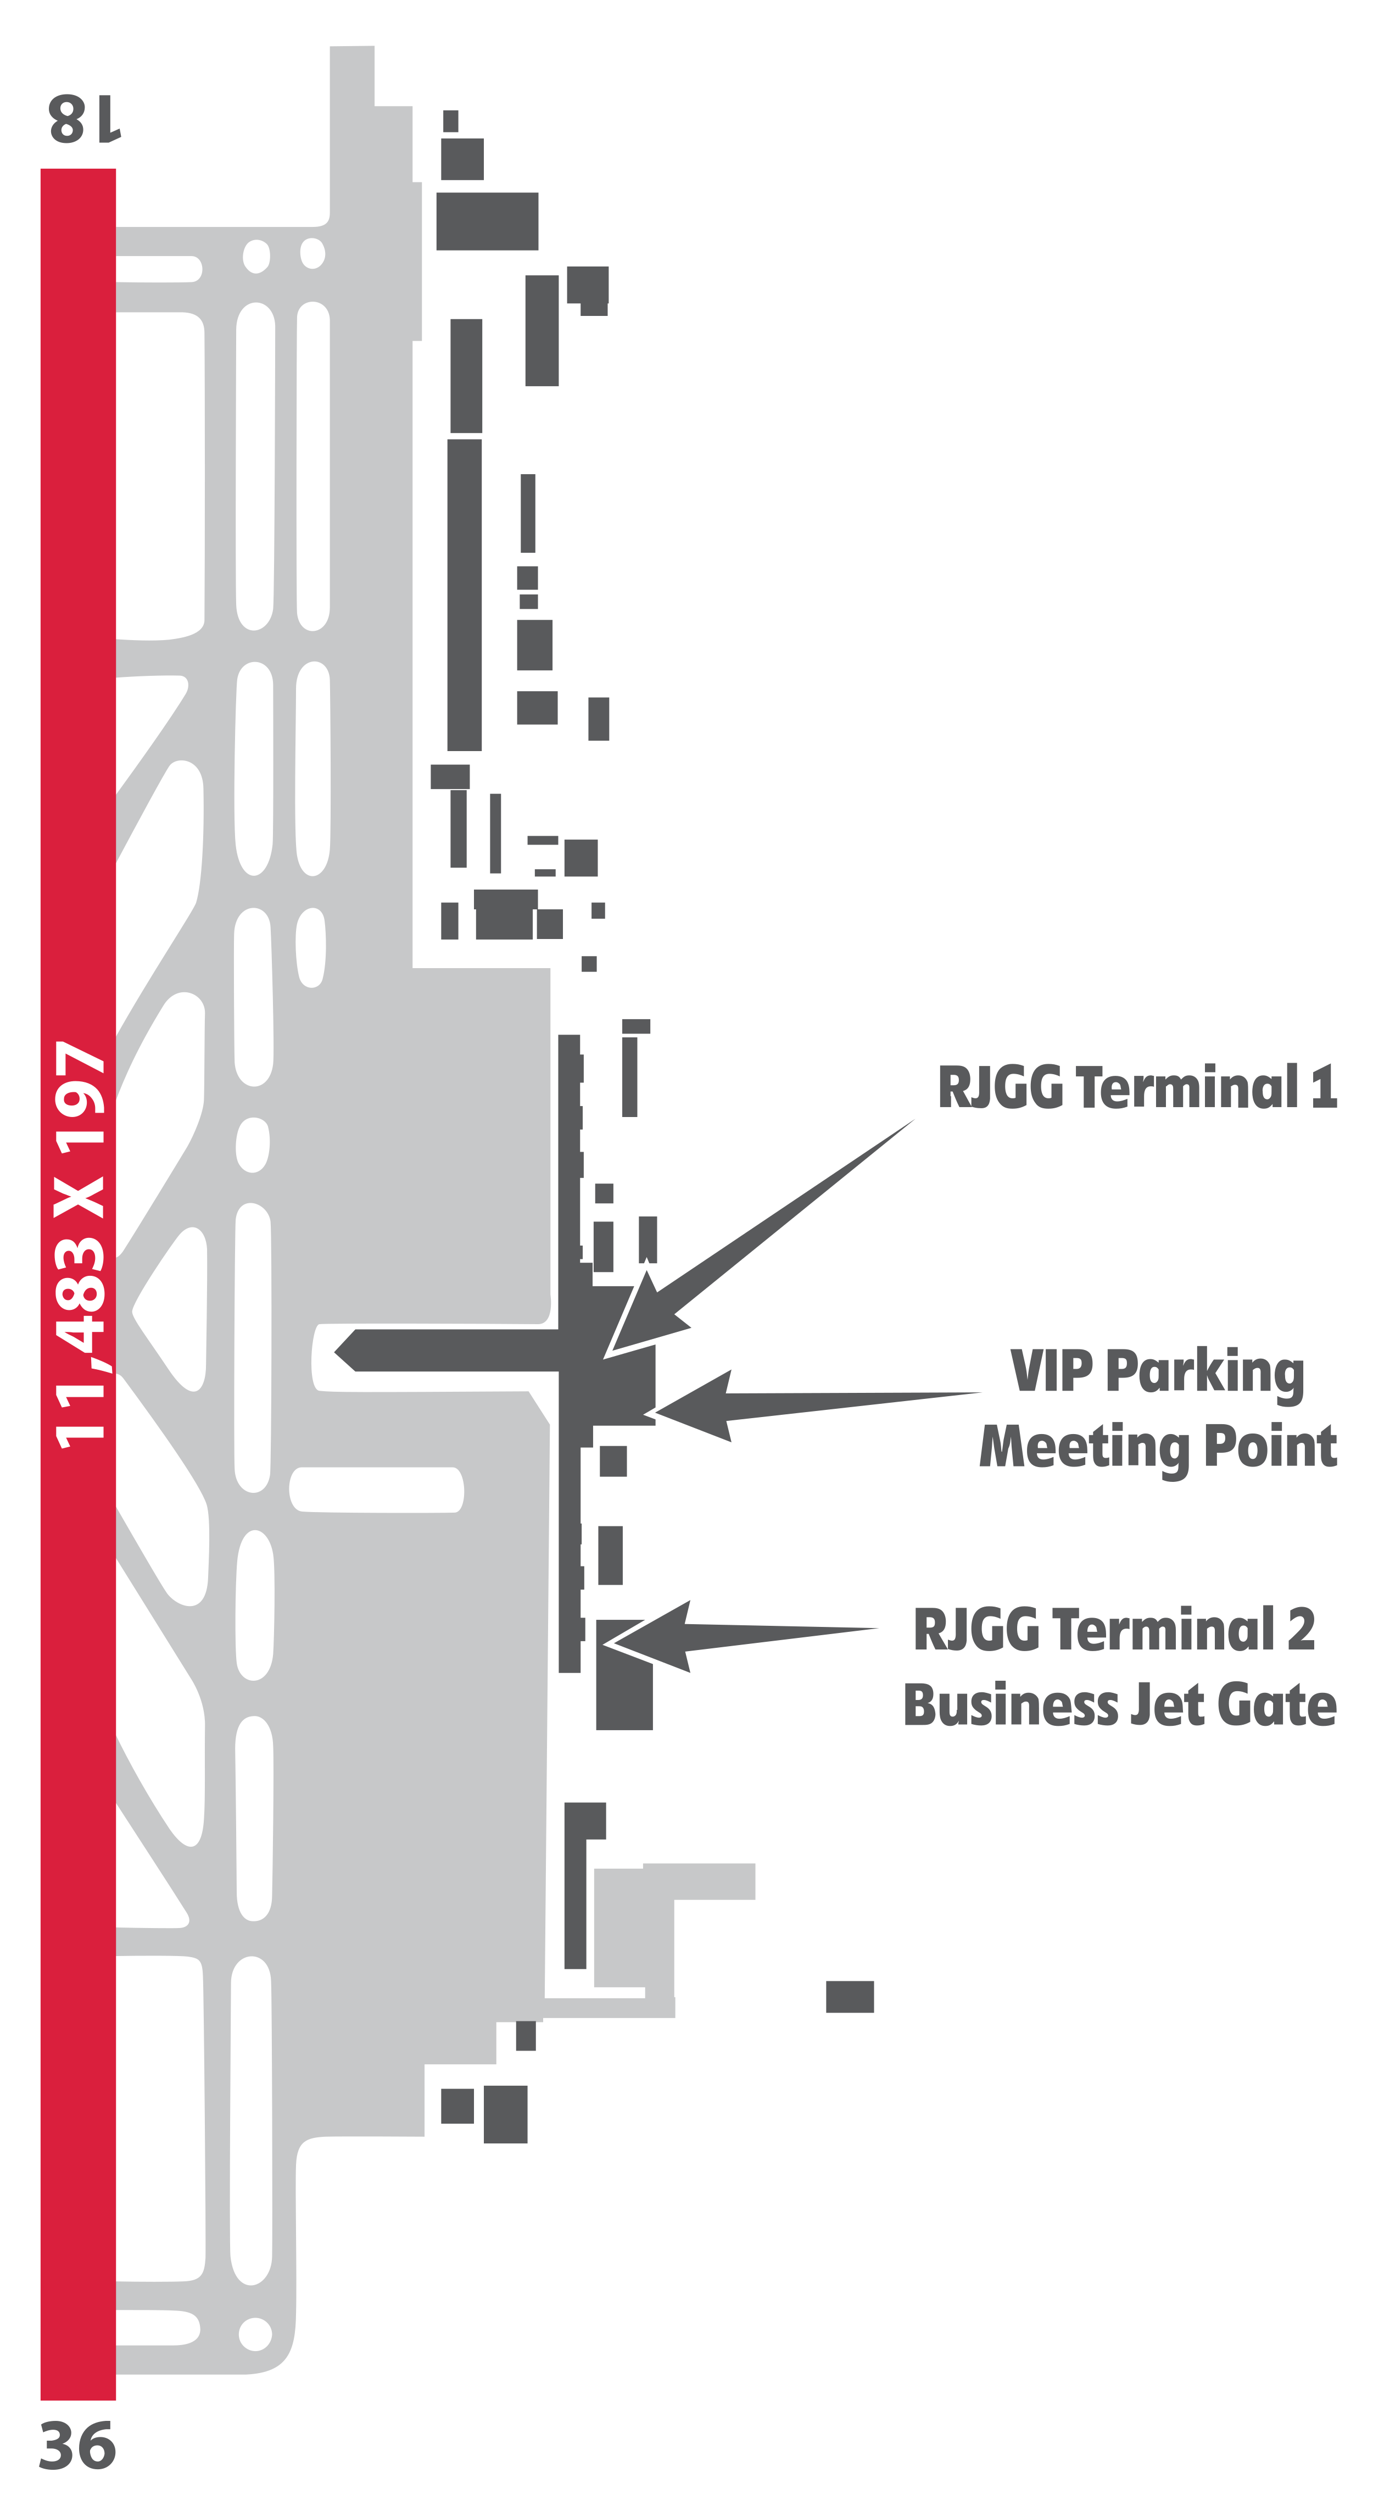
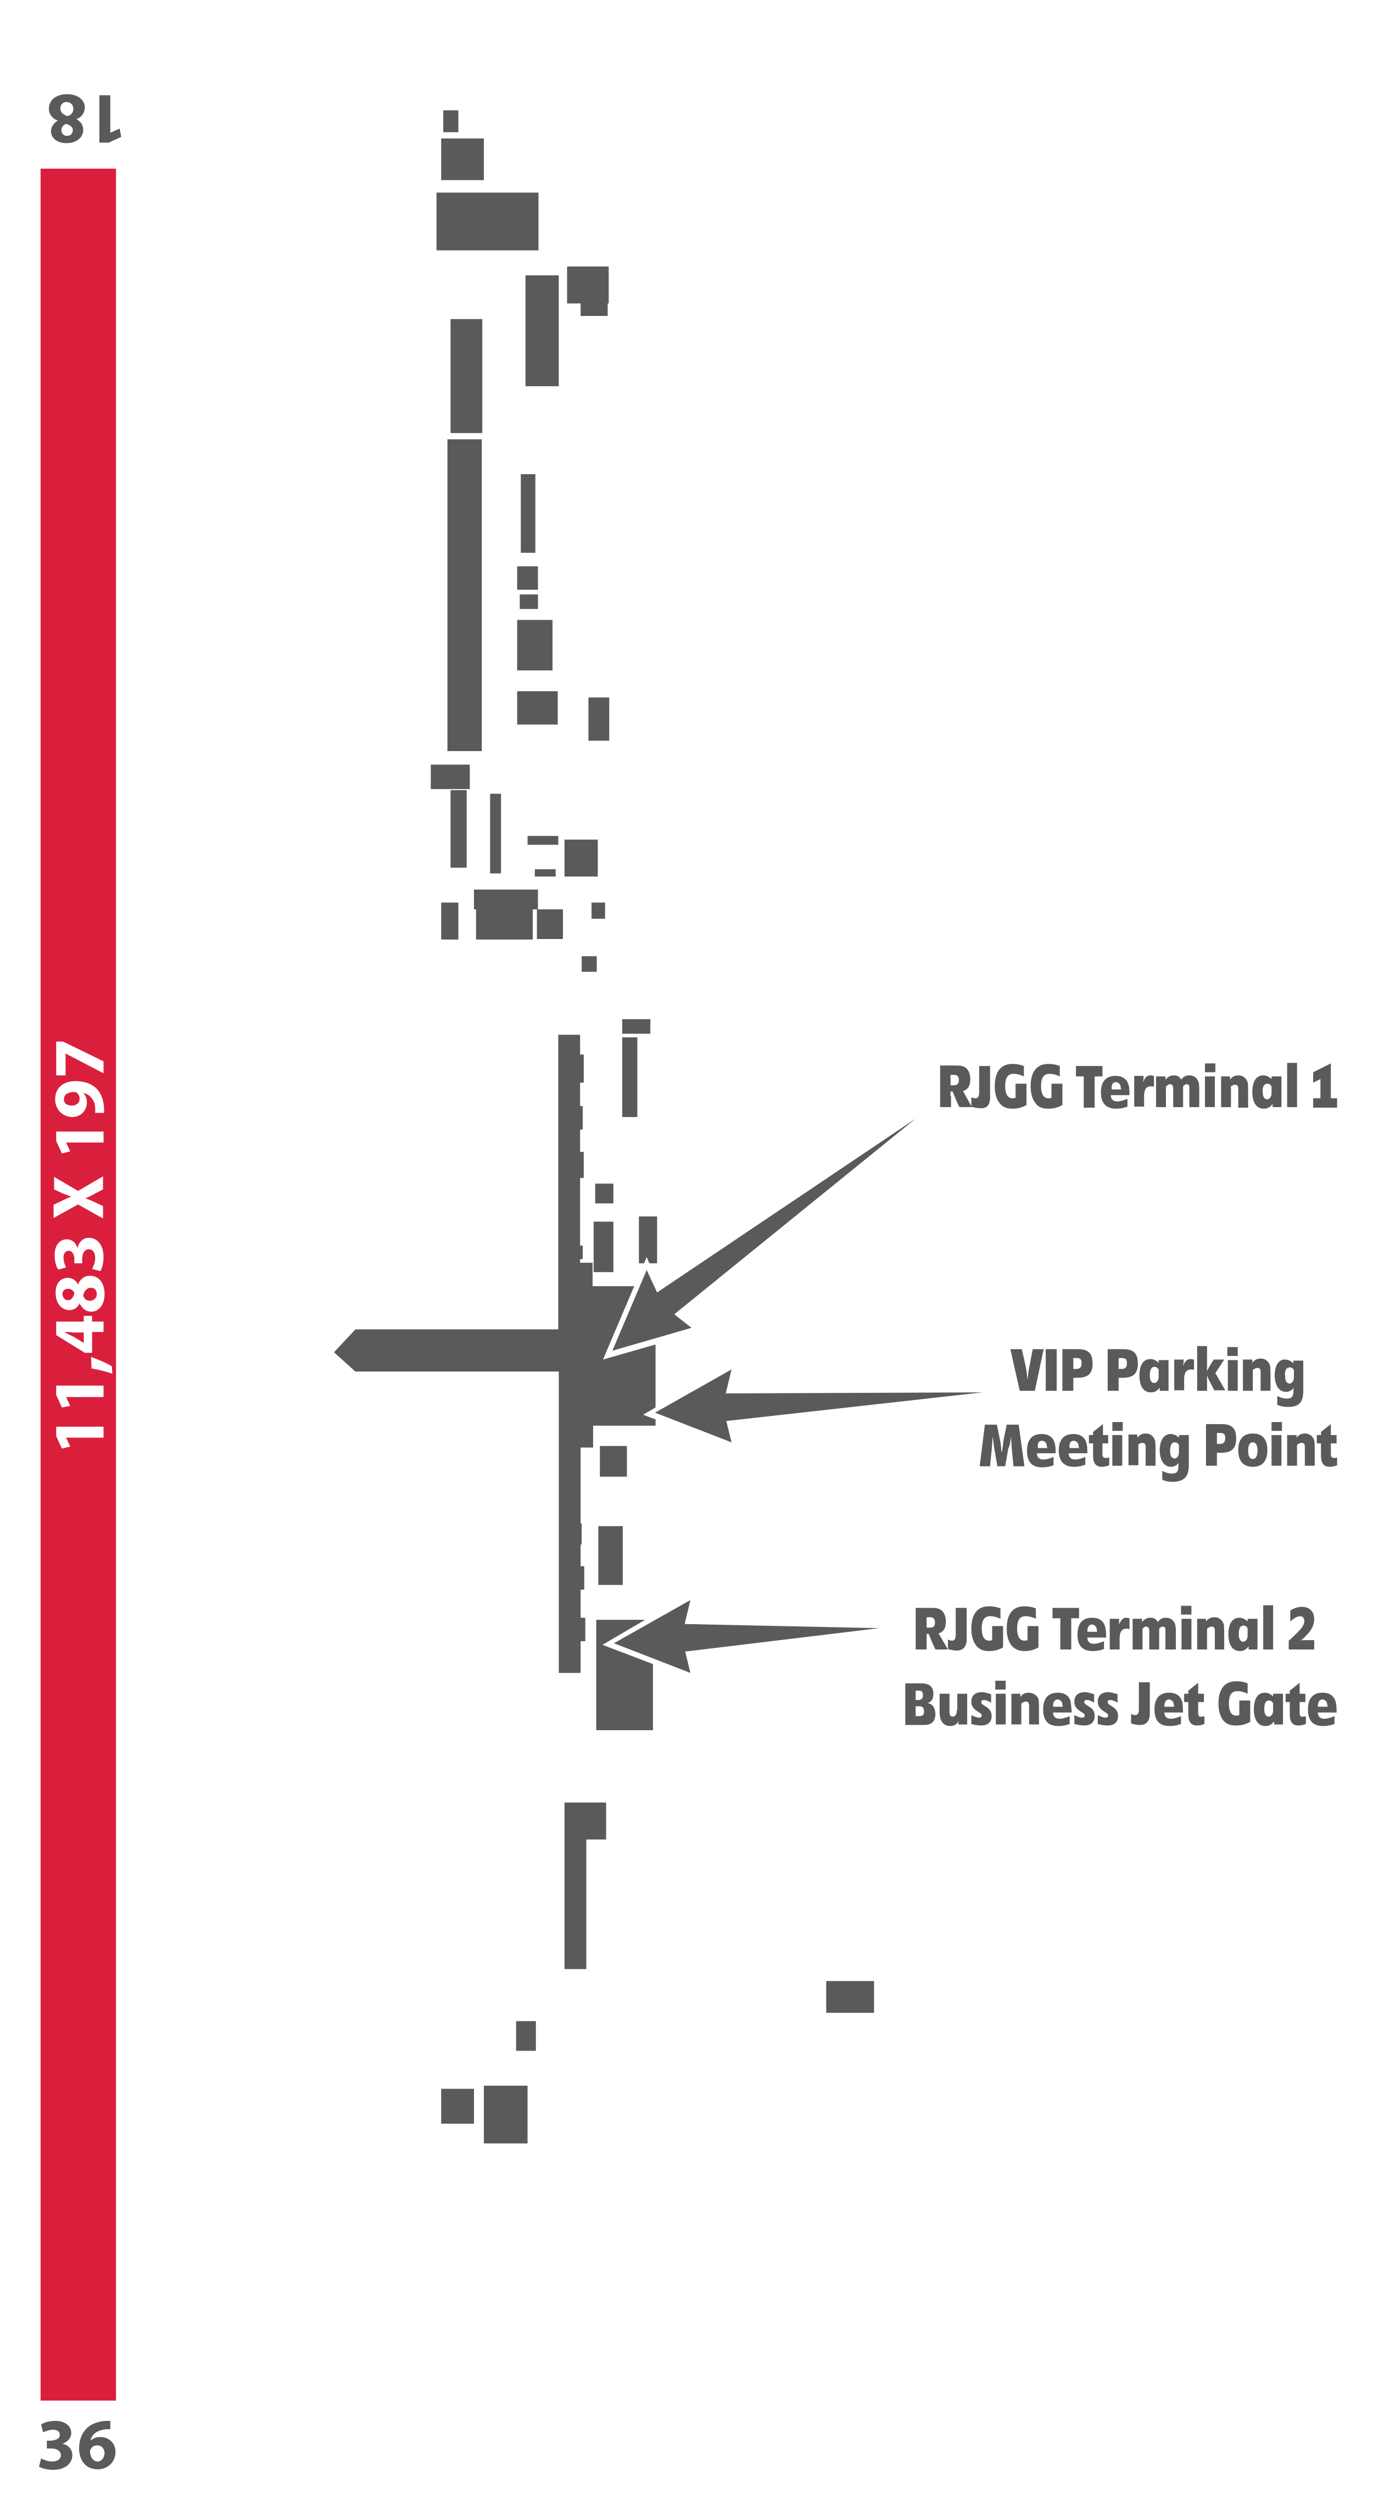
<svg xmlns="http://www.w3.org/2000/svg" version="1.2" baseProfile="tiny" id="Layer_1" x="0px" y="0px" viewBox="0 0 263.9 480.3" overflow="visible" xml:space="preserve">
-   <path fill="#C7C8C9" d="M145.2,365.3v-7.3h-21.6v1h-9.4v22.8h9.8v2.1h-19.3l1-110.2l-4.1-6.4c-33.7,0.2-37.4,0.2-40.2-0.1  c-2.5-0.3-1.6-12.6,0-12.8c1.3-0.2,31.1-0.1,42,0c3.3,0,2.4-5.7,2.4-5.7v-62.7H79.3V65.5h1.8V35h-1.8V20.4h-7.3V8.8l-8.6,0.1  c0,0,0,30.4,0,32c0,1.7-0.7,2.7-3.3,2.7c-2,0-26.8,0-37.8,0v5.6c5.4,0,13.3,0,14.5,0c2.7,0,2.9,4.9,0,5c-2,0.1-9.3,0.1-14.5,0V60  c4.8,0,11.1,0,12.8,0c2.9,0.1,4.2,1.4,4.2,4c0.1,11.2,0.1,42.1,0,55.1c0,2.9-4.5,3.5-6.8,3.8c-3.2,0.3-7.2,0.1-10.3-0.1v7.4  c3.9-0.3,9.3-0.5,12.4-0.4c1.7,0.1,2,2,1.1,3.5c-2.9,4.8-9.2,13.6-13.5,19.5V166c4.1-7.7,9.5-17.7,10.4-18.9  c1.4-1.9,6.4-1.5,6.5,4.4c0.2,9-0.3,18.3-1.4,21.9c-0.5,1.6-8.9,14.1-15.5,25.9v12.3c1.7-4.5,4.2-10.3,9.2-18.4  c2.8-4.6,8.1-2.4,8,1.5c-0.1,2.9-0.1,14-0.2,16.6c-0.1,2.6-2,6.9-3.2,9c-1.2,2-9.6,15.8-12.1,19.7c-0.6,1-1.2,1.5-1.6,1.6v22.3  c0.6,0.1,1,0.4,1.4,0.9c7.4,10,14.8,20.5,16,24.2c0.9,2.8,0.4,11.3,0.3,14.1c-0.3,7.9-5.9,5.7-7.9,3c-1.2-1.7-6.1-10.2-9.9-16.8v9.9  l14.5,23.3c0,0,2.8,4.1,2.7,9.1c-0.1,6.6,0.1,13.7-0.2,17.9c-0.4,6.6-3.2,6.8-6.6,1.9c-4-6-7.8-12.8-10.5-18.4v13.1  c4,6.2,10.6,16.3,13.8,21.4c1.1,1.8,0.2,2.8-1.3,2.9c-1,0.1-7.8,0-12.5-0.1v5.5c5.1-0.1,12.6-0.1,14,0.1c2.1,0.3,2.8,0.6,2.9,3.7  c0.2,3.1,0.6,51.5,0.5,54.2c-0.2,3-0.7,4.4-4.3,4.5c-2.1,0.1-8.2,0.1-13.1,0v5.5c4.3,0,9.4,0,11.2,0.1c3.4,0.1,5.1,0.8,5.2,3.6  c0,2.8-3.4,3.1-5.2,3.1c-3.9,0-7.9,0-11.2,0v5.6l25.2,0c8-0.4,9.5-4.4,9.6-11.7c0.2-7.3-0.2-23.9,0-28.6c0.2-4.7,2.2-5.2,5.6-5.4  c3.4-0.1,19.1,0,19.1,0l0-13.9h13.8v-8.1h9l0-0.8h25.4v-4h-0.2v-18.7H145.2z M39.6,262.2c0,4.9-2.3,8.2-7.2,0.9c-4-6-7-9.8-7-11.1  c0-1.9,7.8-13.3,9.1-14.8c2.5-2.9,5.1-1.1,5.3,2.8C39.9,246,39.6,261.4,39.6,262.2z M47.9,46.5c1.2-0.8,2.6-0.4,3.4,0.4  c0.8,0.8,0.8,3.6,0.1,4.4c-1.5,1.7-3,1.6-4.1,0.1C46.2,50.1,46.7,47.3,47.9,46.5z M45,179.4c0.2-6.4,6.7-6.4,7-1.3  c0.2,3.1,0.8,23.8,0.5,26.3c-0.7,6.1-7,5.6-7.4-0.3C45,201.6,44.9,181.4,45,179.4z M45.6,130.5c0.7-4.7,6.8-4.5,6.9,1  c0,1.8,0.1,28.6-0.1,30.7c-0.8,7.8-6.2,8.3-7.1,0.1C44.7,156.8,45.3,132.6,45.6,130.5z M45.3,234.3c0.6-5.1,6.2-3.4,6.7,0.4  c0.3,3,0.2,46.9-0.1,48.7c-0.8,5.1-6.6,4.3-6.8-1.2C44.9,279.2,45.1,236.7,45.3,234.3z M46,216.6c1.2-2.9,4.9-2.1,5.5-0.2  c0.7,2.6,0.3,5.9-0.5,7.3c-1.3,2.3-4,2.1-5.2-0.3C45,221.6,45.3,218.1,46,216.6z M49.1,451.7c-1.7,0-3.2-1.4-3.2-3.2  c0-1.8,1.4-3.2,3.2-3.2c1.7,0,3.2,1.4,3.2,3.2C52.2,450.3,50.8,451.7,49.1,451.7z M52.3,433.5c-0.1,6.4-7.1,8.4-8,0  c-0.3-2.6,0.1-49.5,0.1-52.5c0-6.5,7.5-7.1,7.7-0.4C52.3,383.9,52.4,431.2,52.3,433.5z M52.3,364.1c0,3.8-1.8,5.1-3.7,5  c-1.6,0-3.1-1.6-3.1-5.6c0-2-0.2-22.4-0.3-27.5c0-4.7,1.5-6.2,3.5-6.3c1.9-0.2,3.7,1.9,3.8,5.7C52.7,339.2,52.4,360.3,52.3,364.1z   M52.5,317.8c-0.6,6.7-6.4,6.3-7,1.7c-0.4-3-0.3-15.1,0.1-19.6c0.8-8.3,6-7.1,6.9-1.3C53,301.6,52.7,315.1,52.5,317.8z M52.5,117  c-0.7,5.2-6.8,6.1-7.1-0.8c-0.2-5.2,0-50.8,0-52.9c0.1-6.9,7.3-6.7,7.5-0.7C52.9,64.2,52.8,114.4,52.5,117z M62,188.1  c-0.6,2.3-3.8,2.3-4.5-0.4c-0.7-2.8-0.9-8-0.4-10.2c0.9-3.8,4.9-4.2,5.3-0.5C62.7,179.3,62.9,184.7,62,188.1z M58.2,46.6  c0.9-1.3,3-1,3.7,0.1c1.1,1.9,0.6,3.5-0.4,4.4c-1.2,1-2.6,0.5-3.2-0.4C57.7,49.9,57.4,47.7,58.2,46.6z M57.1,60.9  c0.2-4,6.1-4,6.3,0.5v55.3c0,5.6-5.8,6.1-6.3,1.1C56.9,116.1,57,63,57.1,60.9z M56.9,132.3c0-6.6,6.3-6.7,6.5-1.7  c0.1,3.3,0.3,29,0,32.6c-0.5,6.2-5.3,7-6.3,1.2C56.4,160.4,56.9,138.9,56.9,132.3z M87.4,290.6c-2.4,0.1-25.9,0.1-29.3-0.2  c-3.4-0.3-3.3-8.5-0.1-8.5c2,0,26.1,0,29,0C89.8,281.9,90,290.5,87.4,290.6z" />
  <path fill="#595A5C" d="M218.7,277.6c0.3-0.2,0.5-0.4,0.9-0.4c0.7,0,0.6,0.7,0.6,1.2v3.2h1.9v-3.1c0-0.5,0-1.3-0.1-1.8  c-0.3-0.8-0.9-1.3-1.8-1.3c-0.7,0-1.2,0.3-1.6,0.8v-0.6h-1.7v5.9h1.9V277.6z M228.5,281.5v-5.8h-1.9v0.5c-0.5-0.4-0.9-0.7-1.6-0.7  c-1.6,0-2.1,1.8-2.1,3.1c0,1.4,0.5,3.2,2.2,3.2c0.6,0,1.1-0.3,1.5-0.8l0,0c-0.1,0.2-0.1,0.4-0.1,0.7c0,1-0.3,1.4-1.3,1.4  c-0.6,0-1.2-0.2-1.8-0.5v1.7c0.7,0.3,1.3,0.4,2.1,0.4C227.7,284.6,228.5,283.6,228.5,281.5z M226.6,278.6c0,0.3,0,0.7-0.1,1  c-0.1,0.3-0.4,0.6-0.7,0.6c-0.8,0-0.9-0.9-0.9-1.5c0-0.6,0.1-1.6,0.9-1.6c0.4,0,0.6,0.2,0.8,0.5V278.6z M222.9,267.2h1.7v-5.9h-1.9  v0.5c-0.5-0.4-0.9-0.7-1.6-0.7c-1.7,0-2.1,1.8-2.1,3.2c0,1.5,0.5,3.2,2.2,3.2c0.8,0,1.2-0.3,1.7-0.9l0,0c0,0.1,0,0.3,0,0.4V267.2z   M222.7,264.2c0,0.3,0,0.7-0.1,0.9c-0.1,0.3-0.4,0.6-0.7,0.6c-0.8,0-0.9-0.9-0.9-1.5c0-0.6,0.1-1.6,0.9-1.6c0.4,0,0.6,0.2,0.8,0.5  V264.2z M219.9,210.6c0-0.9,0.2-1.9,1.3-1.9c0.2,0,0.4,0,0.6,0.1v-2.1c-0.2,0-0.4-0.1-0.6-0.1c-0.9,0-1.2,0.6-1.5,1.3h0  c0-0.3,0.1-0.5,0.1-0.8v-0.4H218v5.9h1.9V210.6z M229.5,261.2c-0.2,0-0.4-0.1-0.6-0.1c-0.9,0-1.2,0.6-1.5,1.3h0  c0-0.3,0.1-0.5,0.1-0.8v-0.4h-1.8v5.9h1.9v-2.1c0-0.9,0.2-1.9,1.3-1.9c0.2,0,0.4,0,0.6,0.1V261.2z M183,315.2  c-0.3,0-0.5-0.1-0.8-0.2v1.8c0.6,0.2,1.1,0.3,1.7,0.3c1.2,0,1.8-0.7,1.9-1.9c0-0.3,0-0.7,0-1v-5.3h-2.1v4.6  C183.7,314.1,183.8,315.2,183,315.2z M190.3,211.1c0-0.3,0-0.7,0-1v-5.3h-2.1v4.6c0,0.6,0.1,1.6-0.7,1.6c-0.3,0-0.5-0.1-0.8-0.2v1.8  c0.6,0.2,1.1,0.3,1.7,0.3C189.7,213,190.2,212.3,190.3,211.1z M182.7,210.6c0-0.3,0-0.6,0-0.9h0.4c0.4,1,0.8,2,1.3,3h2.4l-1.7-3.1  c1.1-0.3,1.4-1.2,1.4-2.3c0-0.7-0.2-1.5-0.7-2c-0.5-0.5-1.2-0.6-2-0.6h-3.1v8h2.1V210.6z M182.7,206.5h0.6c0.7,0,1,0.3,1,1  c0,0.7-0.3,1-1,1h-0.6V206.5z M139.5,267.7l1.1-4.6l-14.7,8.3l14.7,5.7l-1-4.1l49.3-5.5L139.5,267.7z M124.3,244l-6.6,15.5l15.2-4.4  l-3.3-2.6l46.4-37.6l-49.7,33.4L124.3,244z M122.5,199.3h-2.9v15.3h2.9V199.3z M125,195.8h-5.4v2.8h5.4V195.8z M122.8,242.7h1  l0.5-1.2l0.5,1.2h1.5v-9h-3.5V242.7z M208.3,212.8h2.1v-6h1.5v-2h-5.1v2h1.5V212.8z M206.3,264.7h0.8c1.9,0,2.9-0.7,2.9-2.7  c0-2-0.8-2.8-2.8-2.8h-3v8h2.1V264.7z M206.3,260.9h0.6c0.8,0,1,0.3,1,1c0,0.7-0.3,1.1-1,1.1h-0.6V260.9z M214.5,213  c0.8,0,1.4-0.1,2.2-0.4v-1.5c-0.7,0.3-1.3,0.5-2,0.5c-0.8,0-1.2-0.5-1.2-1.2h3.6c0-0.7,0-1.6-0.3-2.3c-0.4-1-1.3-1.4-2.4-1.4  c-2,0-2.8,1.3-2.8,3.2C211.6,211.8,212.5,213,214.5,213z M214.5,207.9c0.3,0,0.6,0.2,0.8,0.5c0.1,0.3,0.1,0.6,0.2,0.9h-1.8  C213.6,208.7,213.7,207.9,214.5,207.9z M194.6,213c1,0,1.8-0.2,2.7-0.7v-4.1h-2.1v2.7c-0.2,0.1-0.4,0.1-0.6,0.1  c-1.2,0-1.4-1.4-1.4-2.3c0-1.1,0.2-2.4,1.6-2.4c0.7,0,1.4,0.2,2,0.5v-2c-0.8-0.3-1.4-0.4-2.2-0.4c-2.6,0-3.4,2-3.4,4.3  c0,1.1,0.2,2.3,0.9,3.2C192.8,212.8,193.6,213,194.6,213z M206.4,281.8c0.8,0,1.4-0.1,2.2-0.4v-1.5c-0.7,0.3-1.3,0.5-2,0.5  c-0.8,0-1.2-0.5-1.2-1.2h3.6c0-0.7,0-1.6-0.3-2.3c-0.4-1-1.3-1.4-2.4-1.4c-2,0-2.8,1.3-2.8,3.2C203.5,280.6,204.4,281.8,206.4,281.8  z M206.4,276.8c0.3,0,0.6,0.2,0.8,0.5c0.1,0.3,0.1,0.6,0.2,0.9h-1.8C205.5,277.5,205.6,276.8,206.4,276.8z M196.4,259.2h-2.2l1.8,8  h2.9l1.7-8h-2.1l-0.6,3.1c-0.2,0.9-0.3,1.9-0.4,2.8h0c-0.1-0.9-0.2-1.9-0.4-2.8L196.4,259.2z M201.5,213c1,0,1.8-0.2,2.7-0.7v-4.1  h-2.1v2.7c-0.2,0.1-0.4,0.1-0.6,0.1c-1.2,0-1.4-1.4-1.4-2.3c0-1.1,0.2-2.4,1.6-2.4c0.7,0,1.4,0.2,2,0.5v-2c-0.8-0.3-1.4-0.4-2.2-0.4  c-2.6,0-3.4,2-3.4,4.3c0,1.1,0.2,2.3,0.9,3.2C199.6,212.8,200.5,213,201.5,213z M233.9,279.1h0.8c1.9,0,2.9-0.7,2.9-2.7  c0-2-0.8-2.8-2.8-2.8h-3v8h2.1V279.1z M233.9,275.3h0.6c0.8,0,1,0.3,1,1c0,0.7-0.3,1.1-1,1.1h-0.6V275.3z M237.9,267.2v-5.9h-1.9  v5.9H237.9z M237.9,258.8h-2v1.7h2V258.8z M111.8,186.7h2.9v-3h-2.9V186.7z M246.4,273.2h-2v1.7h2V273.2z M233.5,206.8h-1.9v5.9h1.9  V206.8z M244.7,308.4h-1.9v8.5h1.9V308.4z M243.6,278.6c0-1.9-0.8-3.2-2.8-3.2c-2,0-2.8,1.3-2.8,3.2c0,1.9,0.8,3.2,2.8,3.2  C242.8,281.8,243.6,280.5,243.6,278.6z M240.8,280.3c-0.8,0-0.9-1-0.9-1.6c0-0.6,0.1-1.6,0.9-1.6c0.8,0,0.9,1,0.9,1.6  C241.7,279.2,241.6,280.3,240.8,280.3z M246.3,275.7h-1.9v5.9h1.9V275.7z M252.6,311.1c0-1.5-0.9-2.4-2.4-2.4  c-0.8,0-1.5,0.3-2.2,0.7v2.1c0.5-0.4,1.2-1,1.9-1c0.5,0,0.8,0.4,0.8,0.9c0,1-0.9,1.8-1.6,2.5c-0.4,0.4-0.9,0.9-1.4,1.3v1.7h4.9v-1.8  h-1.8c-0.3,0-0.5,0-0.8,0.1l0,0C251.3,314.1,252.6,312.8,252.6,311.1z M249.3,204.2h-1.9v8.5h1.9V204.2z M230.1,267.2h1.9v-2.2  c0-0.3,0-0.5,0-0.8h0c0.1,0.3,0.2,0.6,0.3,0.8l1.1,2.1h2.1l-1.9-3.3l1.7-2.6h-2c-0.5,0.7-0.9,1.4-1.3,2.2h0c0-0.3,0-0.5,0-0.8v-4  h-1.9V267.2z M249.1,275.7h-1.7v5.9h1.9v-4c0.3-0.2,0.5-0.4,0.9-0.4c0.7,0,0.6,0.7,0.6,1.2v3.2h1.9v-3.1c0-0.5,0-1.3-0.1-1.8  c-0.3-0.8-0.9-1.3-1.8-1.3c-0.7,0-1.2,0.3-1.6,0.8V275.7z M240,316.9h1.7V311h-1.9v0.5c-0.5-0.4-0.9-0.7-1.6-0.7  c-1.7,0-2.1,1.8-2.1,3.2c0,1.5,0.5,3.2,2.2,3.2c0.8,0,1.2-0.3,1.7-0.9l0,0c0,0.1,0,0.3,0,0.4V316.9z M239.8,313.9  c0,0.3,0,0.7-0.1,0.9c-0.1,0.3-0.4,0.6-0.7,0.6c-0.8,0-0.9-0.9-0.9-1.5c0-0.6,0.1-1.6,0.9-1.6c0.4,0,0.6,0.2,0.8,0.5V313.9z   M245,264.2c0,1.4,0.5,3.2,2.2,3.2c0.6,0,1.1-0.3,1.5-0.8l0,0c-0.1,0.2-0.1,0.4-0.1,0.7c0,1-0.3,1.4-1.3,1.4c-0.6,0-1.2-0.2-1.8-0.5  v1.7c0.7,0.3,1.3,0.4,2.1,0.4c2.2,0,2.9-1,2.9-3.1v-5.8h-1.9v0.5c-0.5-0.4-0.9-0.7-1.6-0.7C245.5,261.1,245,262.9,245,264.2z   M247.9,262.7c0.4,0,0.6,0.2,0.8,0.5v1c0,0.3,0,0.7-0.1,1c-0.1,0.3-0.4,0.6-0.7,0.6c-0.8,0-0.9-0.9-0.9-1.5  C246.9,263.6,247.1,262.7,247.9,262.7z M218.7,262c0-2-0.8-2.8-2.8-2.8h-3v8h2.1v-2.5h0.8C217.7,264.7,218.7,264,218.7,262z   M215.6,263H215v-2.1h0.6c0.8,0,1,0.3,1,1C216.6,262.7,216.3,263,215.6,263z M215.7,281.6v-5.9h-1.9v5.9H215.7z M215.8,273.2h-2v1.7  h2V273.2z M213.1,280c-0.2,0.1-0.4,0.1-0.6,0.1c-0.6,0-0.6-0.5-0.6-0.9v-1.9h1.1v-1.6H212v-2.1l-1.9,1.5v0.6h-0.8v1.6h0.8v2  c0,0.5,0,1.2,0.2,1.6c0.3,0.7,0.8,0.9,1.5,0.9c0.5,0,0.9-0.1,1.4-0.3V280z M212.3,312.2c-0.4-1-1.3-1.4-2.4-1.4  c-2,0-2.8,1.3-2.8,3.2c0,2,0.8,3.2,2.9,3.2c0.8,0,1.4-0.1,2.2-0.4v-1.5c-0.7,0.3-1.3,0.5-2,0.5c-0.8,0-1.2-0.5-1.2-1.2h3.6  C212.6,313.8,212.6,312.9,212.3,312.2z M209,313.4c0-0.6,0.2-1.3,0.9-1.3c0.3,0,0.6,0.2,0.8,0.5c0.1,0.3,0.1,0.6,0.2,0.9H209z   M201,267.2h2.1v-8H201V267.2z M205.9,316.9v-6h1.5v-2h-5.1v2h1.5v6H205.9z M224.1,316.9h1.9v-3.5c0-0.5,0-1-0.2-1.5  c-0.3-0.7-0.9-1.1-1.7-1.1c-0.8,0-1.1,0.3-1.6,0.8c-0.3-0.6-0.7-0.8-1.4-0.8c-0.7,0-1.1,0.3-1.6,0.8V311h-1.8v5.9h1.9v-4  c0.2-0.2,0.4-0.4,0.7-0.4c0.6,0,0.6,0.6,0.6,1v3.4h1.9v-4c0.2-0.2,0.4-0.4,0.7-0.4c0.6,0,0.5,0.6,0.5,1V316.9z M224.2,208.7  c0.2-0.2,0.4-0.4,0.7-0.4c0.6,0,0.6,0.6,0.6,1v3.4h1.9v-4c0.2-0.2,0.4-0.4,0.7-0.4c0.6,0,0.5,0.6,0.5,1v3.4h1.9v-3.5  c0-0.5,0-1-0.2-1.5c-0.3-0.7-0.9-1.1-1.7-1.1c-0.8,0-1.1,0.3-1.6,0.8c-0.3-0.6-0.7-0.8-1.4-0.8c-0.7,0-1.1,0.3-1.6,0.8v-0.6h-1.8  v5.9h1.9V208.7z M236.5,208.8c0.3-0.2,0.5-0.4,0.9-0.4c0.7,0,0.6,0.7,0.6,1.2v3.2h1.9v-3.1c0-0.5,0-1.3-0.1-1.8  c-0.3-0.8-0.9-1.3-1.8-1.3c-0.7,0-1.2,0.3-1.6,0.8v-0.6h-1.7v5.9h1.9V208.8z M238.9,261.3v5.9h1.9v-4c0.3-0.2,0.5-0.4,0.9-0.4  c0.7,0,0.6,0.7,0.6,1.2v3.2h1.9v-3.1c0-0.5,0-1.3-0.1-1.8c-0.3-0.8-0.9-1.3-1.8-1.3c-0.7,0-1.2,0.3-1.6,0.8v-0.6H238.9z M229,316.9  V311h-1.9v5.9H229z M233.6,204.3h-2v1.7h2V204.3z M229,308.5h-2v1.7h2V308.5z M242.9,213c0.8,0,1.2-0.3,1.7-0.9l0,0  c0,0.1,0,0.3,0,0.4v0.2h1.7v-5.9h-1.9v0.5c-0.5-0.4-0.9-0.7-1.6-0.7c-1.7,0-2.1,1.8-2.1,3.2C240.7,211.3,241.2,213,242.9,213z   M243.6,208.2c0.4,0,0.6,0.2,0.8,0.5v1c0,0.3,0,0.7-0.1,0.9c-0.1,0.3-0.4,0.6-0.7,0.6c-0.8,0-0.9-0.9-0.9-1.5  C242.6,209.2,242.8,208.2,243.6,208.2z M255.8,279.2v-1.9h1.1v-1.6h-1.1v-2.1l-1.9,1.5v0.6h-0.8v1.6h0.8v2c0,0.5,0,1.2,0.2,1.6  c0.3,0.7,0.8,0.9,1.5,0.9c0.5,0,0.9-0.1,1.4-0.3V280c-0.2,0.1-0.4,0.1-0.6,0.1C255.8,280.1,255.8,279.6,255.8,279.2z M190.1,317.2  c1,0,1.8-0.2,2.7-0.7v-4.1h-2.1v2.7c-0.2,0.1-0.4,0.1-0.6,0.1c-1.2,0-1.4-1.4-1.4-2.3c0-1.1,0.2-2.4,1.6-2.4c0.7,0,1.4,0.2,2,0.5v-2  c-0.8-0.3-1.4-0.4-2.2-0.4c-2.6,0-3.4,2-3.4,4.3c0,1.1,0.2,2.3,0.9,3.2C188.2,316.9,189,317.2,190.1,317.2z M183.9,328.5  c0,0.3,0,0.6-0.1,0.8c-0.1,0.3-0.4,0.5-0.7,0.5c-0.6,0-0.6-0.6-0.6-1.1v-3.3h-1.9v3.2c0,0.5,0,1.1,0.2,1.7c0.3,0.8,0.9,1.3,1.8,1.3  c0.8,0,1.3-0.3,1.7-1l0,0c0,0.2-0.1,0.3-0.1,0.5v0.2h1.7v-5.9h-1.9V328.5z M188.6,327c0-0.3,0.2-0.4,0.5-0.4c0.5,0,1,0.3,1.4,0.5  v-1.6c-0.6-0.2-1.2-0.4-1.8-0.4c-1.2,0-2,0.6-2,1.8c0,0.8,0.3,1.2,0.9,1.7l0.6,0.4c0.2,0.1,0.5,0.3,0.5,0.6c0,0.3-0.3,0.4-0.5,0.4  c-0.5,0-1.1-0.3-1.5-0.5v1.7c0.6,0.2,1.3,0.3,1.9,0.3c1.2,0,2-0.6,2-1.8C190.6,327.8,188.6,327.8,188.6,327z M194.3,276L194.3,276  c0.1,0.9,0.1,1.7,0.2,2.6l0.3,3.1h2.1l-1.1-8h-2.3l-0.6,2.9c-0.1,0.7-0.2,1.5-0.3,2.3h-0.1c-0.1-0.8-0.1-1.5-0.3-2.3l-0.6-2.9h-2.3  l-1,8h2l0.3-3.1c0.1-0.9,0.1-1.7,0.2-2.6h0c0.1,0.7,0.2,1.5,0.3,2.2l0.6,3.5h1.5l0.6-3.4C194.2,277.5,194.2,276.7,194.3,276z   M196.9,317.2c1,0,1.8-0.2,2.7-0.7v-4.1h-2.1v2.7c-0.2,0.1-0.4,0.1-0.6,0.1c-1.2,0-1.4-1.4-1.4-2.3c0-1.1,0.2-2.4,1.6-2.4  c0.7,0,1.4,0.2,2,0.5v-2c-0.8-0.3-1.4-0.4-2.2-0.4c-2.6,0-3.4,2-3.4,4.3c0,1.1,0.2,2.3,0.9,3.2C195.1,316.9,195.9,317.2,196.9,317.2  z M116.3,173.4h-2.6v3.1h2.6V173.4z M191.3,324.6h2v-1.7h-2V324.6z M191.4,331.3h1.9v-5.9h-1.9V331.3z M115,304.5h4.7v-11.3H115  V304.5z M120.5,277.8h-5.2v5.9h5.2V277.8z M108.5,378.3h4.2v-24.9h3.8v-7.1h-8V378.3z M124,311.2h-9.4v21.2h10.9v-12.7l-9.7-3.7  L124,311.2z M178.3,327.2L178.3,327.2c0.9-0.3,1.1-1,1.1-1.8c0-0.6-0.2-1.3-0.7-1.6c-0.4-0.3-1.1-0.4-1.6-0.4H174v8h3.3  c0.6,0,1.3,0,1.8-0.4c0.5-0.4,0.7-1.1,0.7-1.7C179.7,328.2,179.4,327.4,178.3,327.2z M176,324.8h0.6c0.6,0,0.8,0.3,0.8,0.9  c0,0.6-0.3,0.9-0.9,0.9H176V324.8z M176.7,329.7H176v-1.9h0.6c0.2,0,0.4,0,0.6,0.1c0.3,0.2,0.4,0.5,0.4,0.9  C177.6,329.4,177.4,329.7,176.7,329.7z M132.7,307.4l-14.7,8.3l14.7,5.7l-1-4.1l37.3-4.5l-37.4-0.8L132.7,307.4z M158.8,386.7h9.2  v-6.1h-9.2V386.7z M208.4,327c0-0.3,0.2-0.4,0.5-0.4c0.5,0,1,0.3,1.4,0.5v-1.6c-0.6-0.2-1.2-0.4-1.8-0.4c-1.2,0-2,0.6-2,1.8  c0,0.8,0.3,1.2,0.9,1.7l0.6,0.4c0.2,0.1,0.5,0.3,0.5,0.6c0,0.3-0.3,0.4-0.5,0.4c-0.5,0-1.1-0.3-1.5-0.5v1.7c0.6,0.2,1.3,0.3,1.9,0.3  c1.2,0,2-0.6,2-1.8C210.5,327.8,208.4,327.8,208.4,327z M238.2,329.5c-0.2,0.1-0.4,0.1-0.6,0.1c-1.2,0-1.4-1.4-1.4-2.3  c0-1.1,0.2-2.4,1.6-2.4c0.7,0,1.4,0.2,2,0.5v-2c-0.8-0.3-1.4-0.4-2.2-0.4c-2.6,0-3.4,2-3.4,4.3c0,1.1,0.2,2.3,0.9,3.2  c0.7,0.8,1.5,1,2.5,1c1,0,1.8-0.2,2.7-0.7v-4.1h-2.1V329.5z M244.7,325.9c-0.5-0.4-0.9-0.7-1.6-0.7c-1.7,0-2.1,1.8-2.1,3.2  c0,1.5,0.5,3.2,2.2,3.2c0.8,0,1.2-0.3,1.7-0.9l0,0c0,0.1,0,0.3,0,0.4v0.2h1.7v-5.9h-1.9V325.9z M244.7,328.3c0,0.3,0,0.7-0.1,0.9  c-0.1,0.3-0.4,0.6-0.7,0.6c-0.8,0-0.9-0.9-0.9-1.5c0-0.6,0.1-1.6,0.9-1.6c0.4,0,0.6,0.2,0.8,0.5V328.3z M197.7,325.2  c-0.7,0-1.2,0.3-1.6,0.8v-0.6h-1.7v5.9h1.9v-4c0.3-0.2,0.5-0.4,0.9-0.4c0.7,0,0.6,0.7,0.6,1.2v3.2h1.9v-3.1c0-0.5,0-1.3-0.1-1.8  C199.3,325.7,198.6,325.2,197.7,325.2z M256.6,326.6c-0.4-1-1.3-1.4-2.4-1.4c-2,0-2.8,1.3-2.8,3.2c0,2,0.8,3.2,2.9,3.2  c0.8,0,1.4-0.1,2.2-0.4v-1.5c-0.7,0.3-1.3,0.5-2,0.5c-0.8,0-1.2-0.5-1.2-1.2h3.6C256.9,328.2,256.9,327.3,256.6,326.6z M253.3,327.8  c0-0.6,0.2-1.3,0.9-1.3c0.3,0,0.6,0.2,0.8,0.5c0.1,0.3,0.1,0.6,0.2,0.9H253.3z M255.8,211v-6.7l-3.4,1.7v2l1.4-0.7v3.7h-1.4v1.8h4.6  V211H255.8z M230.3,328.9V327h1.1v-1.6h-1.1v-2.1l-1.9,1.5v0.6h-0.8v1.6h0.8v2c0,0.5,0,1.2,0.2,1.6c0.3,0.7,0.8,0.9,1.5,0.9  c0.5,0,0.9-0.1,1.4-0.3v-1.5c-0.2,0.1-0.4,0.1-0.6,0.1C230.3,329.9,230.3,329.4,230.3,328.9z M249.8,328.9V327h1.1v-1.6h-1.1v-2.1  l-1.9,1.5v0.6h-0.8v1.6h0.8v2c0,0.5,0,1.2,0.2,1.6c0.3,0.7,0.8,0.9,1.5,0.9c0.5,0,0.9-0.1,1.4-0.3v-1.5c-0.2,0.1-0.4,0.1-0.6,0.1  C249.8,329.9,249.8,329.4,249.8,328.9z M233.4,316.9h1.9v-3.1c0-0.5,0-1.3-0.1-1.8c-0.3-0.8-0.9-1.3-1.8-1.3c-0.7,0-1.2,0.3-1.6,0.8  V311h-1.7v5.9h1.9v-4c0.3-0.2,0.5-0.4,0.9-0.4c0.7,0,0.6,0.7,0.6,1.2V316.9z M111.6,321.4v-6.1h0.9v-4.5h-0.9v-5.4h0.7v-4.5h-0.7  v-4.2h0.2v-4h-0.2v-14.6h2.4v-4.2h12v-1.2l-2.4-0.9l2.4-1.4v-12.1l-10.1,2.9l6-14.1h-8v-4.5h-2.4v-0.7h0.5v-2.6h-0.5v-13h0.7v-5  h-0.7V217h0.5v-4.5h-0.5V208h0.7v-5.4h-0.7v-3.8h-4.2v56.6H68.3l-4.1,4.4l4.1,3.7h39.1v57.9H111.6z M205.7,326.6  c-0.4-1-1.3-1.4-2.4-1.4c-2,0-2.8,1.3-2.8,3.2c0,2,0.8,3.2,2.9,3.2c0.8,0,1.4-0.1,2.2-0.4v-1.5c-0.7,0.3-1.3,0.5-2,0.5  c-0.8,0-1.2-0.5-1.2-1.2h3.6C205.9,328.2,205.9,327.3,205.7,326.6z M202.4,327.8c0-0.6,0.2-1.3,0.9-1.3c0.3,0,0.6,0.2,0.8,0.5  c0.1,0.3,0.1,0.6,0.2,0.9H202.4z M202.5,279.9c-0.7,0.3-1.3,0.5-2,0.5c-0.8,0-1.2-0.5-1.2-1.2h3.6c0-0.7,0-1.6-0.3-2.3  c-0.4-1-1.3-1.4-2.4-1.4c-2,0-2.8,1.3-2.8,3.2c0,2,0.8,3.2,2.9,3.2c0.8,0,1.4-0.1,2.2-0.4V279.9z M200.3,276.8  c0.3,0,0.6,0.2,0.8,0.5c0.1,0.3,0.1,0.6,0.2,0.9h-1.8C199.4,277.5,199.5,276.8,200.3,276.8z M227.1,326.6c-0.4-1-1.3-1.4-2.4-1.4  c-2,0-2.8,1.3-2.8,3.2c0,2,0.8,3.2,2.9,3.2c0.8,0,1.4-0.1,2.2-0.4v-1.5c-0.7,0.3-1.3,0.5-2,0.5c-0.8,0-1.2-0.5-1.2-1.2h3.6  C227.3,328.2,227.4,327.3,227.1,326.6z M223.8,327.8c0-0.6,0.2-1.3,0.9-1.3c0.3,0,0.6,0.2,0.8,0.5c0.1,0.3,0.1,0.6,0.2,0.9H223.8z   M218.9,327.9c0,0.6,0.1,1.6-0.7,1.6c-0.3,0-0.5-0.1-0.8-0.2v1.8c0.6,0.2,1.1,0.3,1.7,0.3c1.2,0,1.8-0.7,1.9-1.9c0-0.3,0-0.7,0-1  v-5.3h-2.1V327.9z M212.9,327c0-0.3,0.2-0.4,0.5-0.4c0.5,0,1,0.3,1.4,0.5v-1.6c-0.6-0.2-1.2-0.4-1.8-0.4c-1.2,0-2,0.6-2,1.8  c0,0.8,0.3,1.2,0.9,1.7l0.6,0.4c0.2,0.1,0.5,0.3,0.5,0.6c0,0.3-0.3,0.4-0.5,0.4c-0.5,0-1.1-0.3-1.5-0.5v1.7c0.6,0.2,1.3,0.3,1.9,0.3  c1.2,0,2-0.6,2-1.8C214.9,327.8,212.9,327.8,212.9,327z M215.1,312.1L215.1,312.1c0-0.3,0-0.5,0-0.8V311h-1.8v5.9h1.9v-2.1  c0-0.9,0.2-1.9,1.3-1.9c0.2,0,0.4,0,0.6,0.1v-2.1c-0.2,0-0.4-0.1-0.6-0.1C215.7,310.8,215.4,311.4,215.1,312.1z M180.4,313.8  c1.1-0.3,1.4-1.2,1.4-2.3c0-0.7-0.2-1.5-0.7-2c-0.5-0.5-1.2-0.6-2-0.6h-3.1v8h2.1v-2.1c0-0.3,0-0.6,0-0.9h0.4c0.4,1,0.8,2,1.3,3h2.4  L180.4,313.8z M178.7,312.7h-0.6v-2h0.6c0.7,0,1,0.3,1,1S179.5,312.7,178.7,312.7z M100.1,91.1v15.1h2.8V91.1H100.1z M99.4,113.3h4  v-4.5h-4V113.3z M92.7,61.3h-6.1v21.9h6.1V61.3z M94.2,152.5v15.3h2.1v-15.3H94.2z M99.4,139.2h7.8v-6.4h-7.8V139.2z M99.4,128.8  h6.8v-9.7h-6.8V128.8z M103.4,117v-2.8h-3.5v2.8H103.4z M107.3,160.6h-5.9v1.7h5.9V160.6z M117.9,227.4h-3.5v3.8h3.5V227.4z   M117.9,234.7h-3.8v9.7h3.8V234.7z M86,144.3h6.6V84.4H86V144.3z M99.2,394h3.8v-5.7h-3.8V394z M102.4,180.5v-5.8h1v-3.8H91.1v3.8  h0.4v5.8H102.4z M114.9,161.3h-6.4v7.1h6.4V161.3z M111.6,60.7h5.2v-2.4h0.2v-7.1h-8v7.1h2.6V60.7z M113.1,142.3h4v-8.3h-4V142.3z   M12,469.5L12,469.5c1.1-0.4,1.7-1.2,1.7-2.1c0-1.2-1.1-2.3-3-2.3c-1.2,0-2.3,0.3-2.8,0.7l0.4,1.5c0.4-0.2,1.2-0.5,1.9-0.5  c0.9,0,1.3,0.4,1.3,1c0,0.8-0.9,1-1.6,1.1H9v1.5h0.9c0.9,0,1.8,0.4,1.8,1.3c0,0.7-0.6,1.2-1.7,1.2c-0.9,0-1.7-0.4-2.1-0.6l-0.4,1.6  c0.5,0.3,1.5,0.6,2.7,0.6c2.3,0,3.7-1.2,3.7-2.8C13.9,470.5,13.1,469.7,12,469.5z M11.1,23.2L11.1,23.2c-0.9,0.5-1.3,1.3-1.3,2  c0,1.1,0.9,2.3,3,2.3c1.8,0,3.2-1,3.2-2.6c0-0.8-0.4-1.5-1.3-2v0c1-0.4,1.6-1.2,1.6-2.3c0-1.2-1.1-2.5-3.4-2.5  c-2.1,0-3.5,1.1-3.5,2.8C9.4,22.1,10.2,22.8,11.1,23.2z M12.9,26.1c-0.8,0-1.1-0.6-1.1-1.1c0-0.6,0.4-1,0.9-1.2  c0.7,0.2,1.3,0.6,1.3,1.2C14,25.6,13.6,26.1,12.9,26.1z M12.8,19.6c0.8,0,1.3,0.6,1.3,1.3c0,0.7-0.4,1.2-1.1,1.4  c-0.8-0.2-1.4-0.7-1.4-1.5C11.6,20.1,12.1,19.6,12.8,19.6z M19.3,468.2c-0.9,0-1.5,0.3-1.9,0.7h0c0.2-1.1,1.1-2,3-2.2  c0.3,0,0.6,0,0.8,0v-1.6c-0.2,0-0.5,0-0.9,0c-1.4,0.1-2.6,0.5-3.5,1.3c-1,0.9-1.6,2.3-1.6,4c0,2.2,1.2,4,3.6,4c2,0,3.4-1.5,3.4-3.3  C22.2,469.3,20.9,468.2,19.3,468.2z M18.8,472.9c-1,0-1.4-0.9-1.5-1.8c0-0.3,0-0.4,0.1-0.5c0.2-0.5,0.7-0.8,1.3-0.8  c0.9,0,1.4,0.7,1.4,1.6C20,472.2,19.5,472.9,18.8,472.9z M84.8,180.5h3.3v-7.1h-3.3V180.5z M21.2,25.5L21.2,25.5l0-7.2h-2.1v9.1h1.8  l2.4-1.1L23,24.7L21.2,25.5z M93,411.8h8.4v-11.1H93V411.8z M84.8,408h6.3v-6.7h-6.3V408z M103.5,37H83.9v11.1h19.6V37z M101,74.2  h6.4V52.9H101V74.2z M108.2,174.7h-5v5.7h5V174.7z M89.7,151.8h-3.1v14.9h3.1V151.8z M88.1,21.2h-2.9v4.2h2.9V21.2z M90.3,146.9  h-7.5v4.7h7.5V146.9z M93,26.6h-8.2v8H93V26.6z M106.8,168.4V167h-4v1.4H106.8z" />
  <path fill="#DA1F3D" d="M13.8,212.4c0.8,0,1.5-0.4,1.5-1.3c0-0.6-0.3-1-0.6-1.2c-0.1-0.1-0.3-0.1-0.5-0.1c-1,0-1.9,0.4-1.9,1.3  C12.2,211.9,12.8,212.4,13.8,212.4z M17.3,249.9c0.7,0,1.3-0.5,1.3-1.3c0-0.8-0.5-1.2-1.1-1.2c-0.8,0-1.3,0.6-1.5,1.4  C16.1,249.5,16.6,249.9,17.3,249.9z M12.4,255.9L12.4,255.9c0.6,0.4,1.1,0.6,1.7,0.9l2,1.2h0v-2h-2C13.5,255.9,13,255.9,12.4,255.9z   M7.8,32.4v428.8h14.5V32.4H7.8z M17.1,240c-0.9,0-1.3,0.9-1.3,1.8v0.9h-1.5v-0.8c0-0.7-0.3-1.6-1.1-1.6c-0.5,0-1,0.4-1,1.3  c0,0.7,0.3,1.5,0.5,1.9l-1.5,0.4c-0.4-0.5-0.7-1.6-0.7-2.8c0-1.9,1-3,2.3-3c1,0,1.7,0.5,2.1,1.7h0c0.2-1.1,1-2,2.2-2  c1.6,0,2.8,1.4,2.8,3.7c0,1.2-0.3,2.2-0.6,2.7l-1.6-0.4c0.2-0.4,0.6-1.2,0.6-2.1C18.3,240.6,17.8,240,17.1,240z M13.5,221.2  l-1.6,0.4l-1.1-2.4v-1.8h9.1v2.1h-7.2v0L13.5,221.2z M10.8,200.1h1.3l7.8,3.8v2.3l-7.3-3.8h0v4.2h-1.8V200.1z M14.5,207.7  c1.9,0,3.3,0.6,4.2,1.6c0.8,0.9,1.2,2.1,1.3,3.5c0,0.4,0,0.7,0,1h-1.7c0-0.3,0-0.5,0-0.9c0-0.6-0.2-1.3-0.6-1.8  c-0.4-0.6-1-1-1.7-1.1l0,0c0.4,0.4,0.7,1,0.7,1.8c0,1.5-1.1,2.8-2.8,2.8c-1.8,0-3.3-1.4-3.3-3.4C10.6,208.8,12.4,207.7,14.5,207.7z   M10.4,231.4l1.7-0.8c0.6-0.3,1-0.5,1.6-0.7v0c-0.6-0.2-1-0.4-1.6-0.6l-1.7-0.8v-2.4l4.6,2.7l4.8-2.8v2.5l-1.7,0.9  c-0.7,0.4-1.1,0.6-1.7,0.8v0c0.5,0.2,1,0.4,1.7,0.7l1.7,0.8v2.4l-4.8-2.7l-4.7,2.6V231.4z M13,245.5c0.8,0,1.6,0.4,2,1.3h0  c0.3-0.9,1.1-1.7,2.3-1.7c1.7,0,2.8,1.4,2.8,3.5c0,2.3-1.3,3.4-2.5,3.4c-1.1,0-1.8-0.6-2.3-1.6h0c-0.4,0.9-1.2,1.3-2,1.3  c-1.5,0-2.6-1.4-2.6-3.2C10.6,246.4,11.8,245.5,13,245.5z M19.9,253.9v2h-2.2v4h-1.4l-5.5-3.4v-2.6h5.3v-1.1h1.6v1.1H19.9z   M19.9,276.2h-7.2v0l0.8,1.7l-1.6,0.4l-1.1-2.4v-1.8h9.1V276.2z M19.9,268.4h-7.2v0l0.8,1.7l-1.6,0.3l-1.1-2.4v-1.8h9.1V268.4z   M17.6,262.9l-0.1-2.2c1.4,0.5,2.9,1.1,4,1.8l0.1,1.4C20.3,263.5,18.8,263.1,17.6,262.9z M13.1,249.8c0.6,0,1-0.6,1.2-1.3  c-0.1-0.5-0.6-0.9-1.2-0.9c-0.6,0-1.1,0.3-1.1,1.1C12.1,249.4,12.5,249.8,13.1,249.8z" />
</svg>